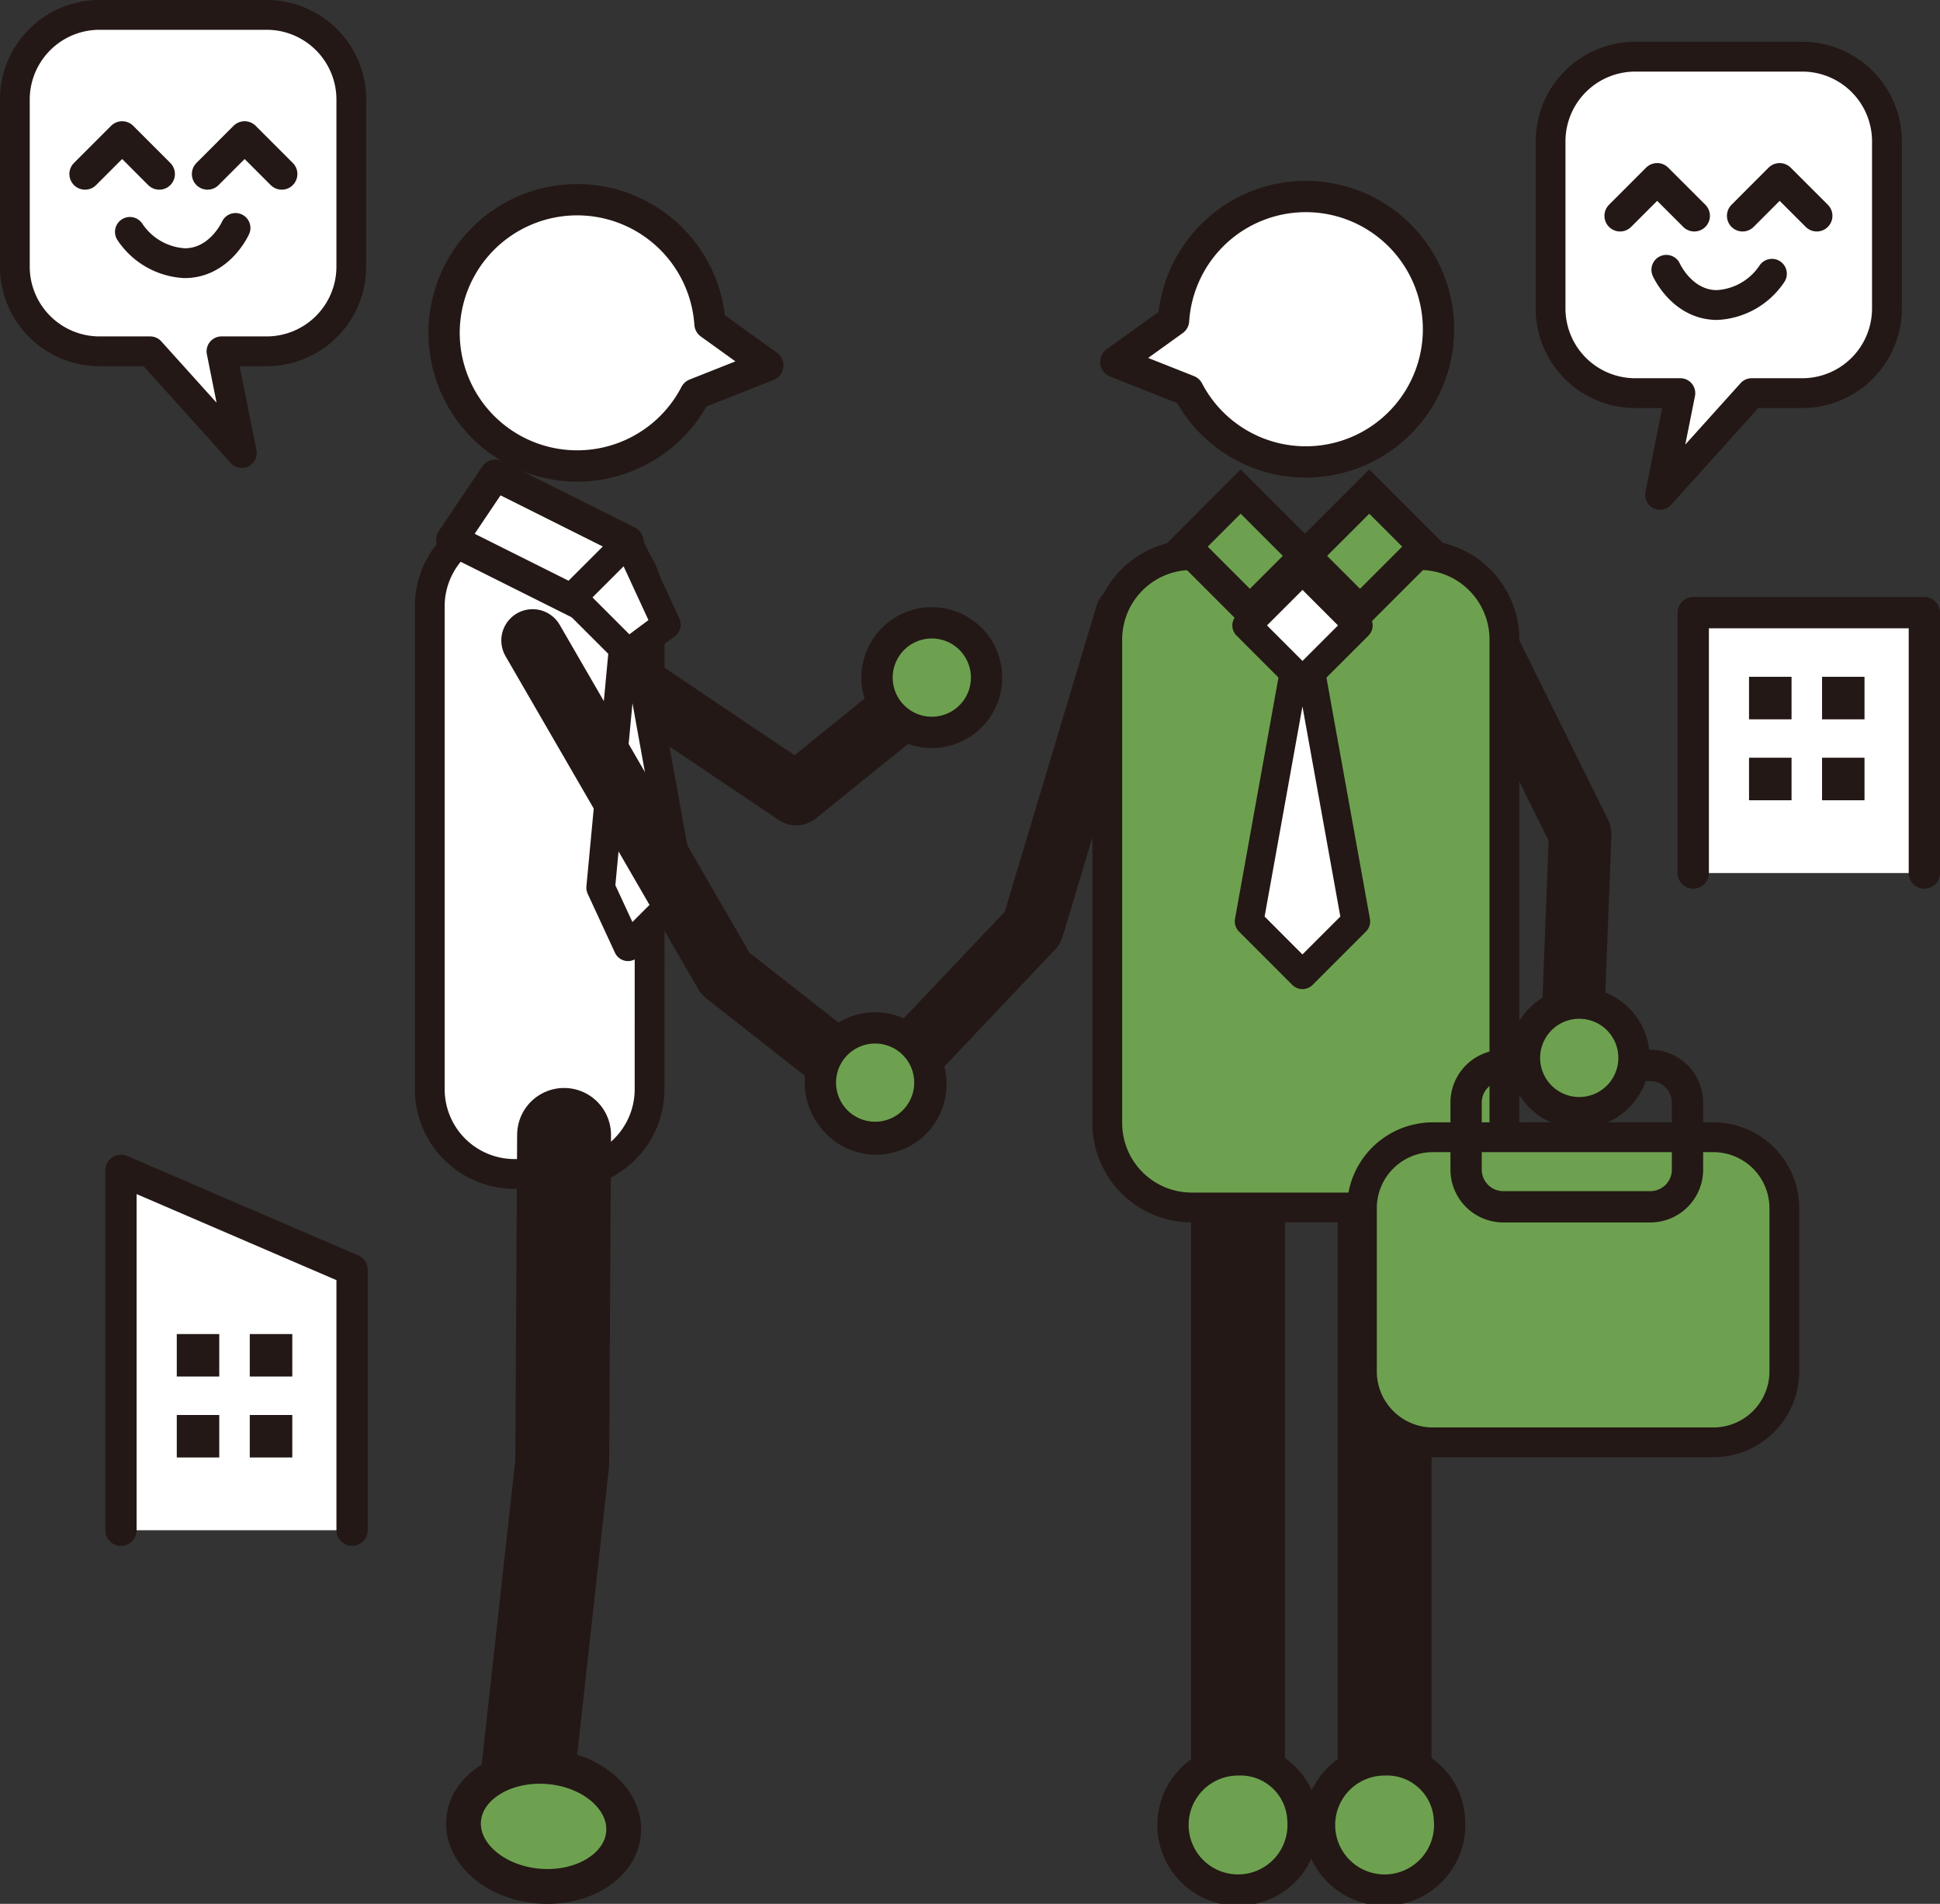
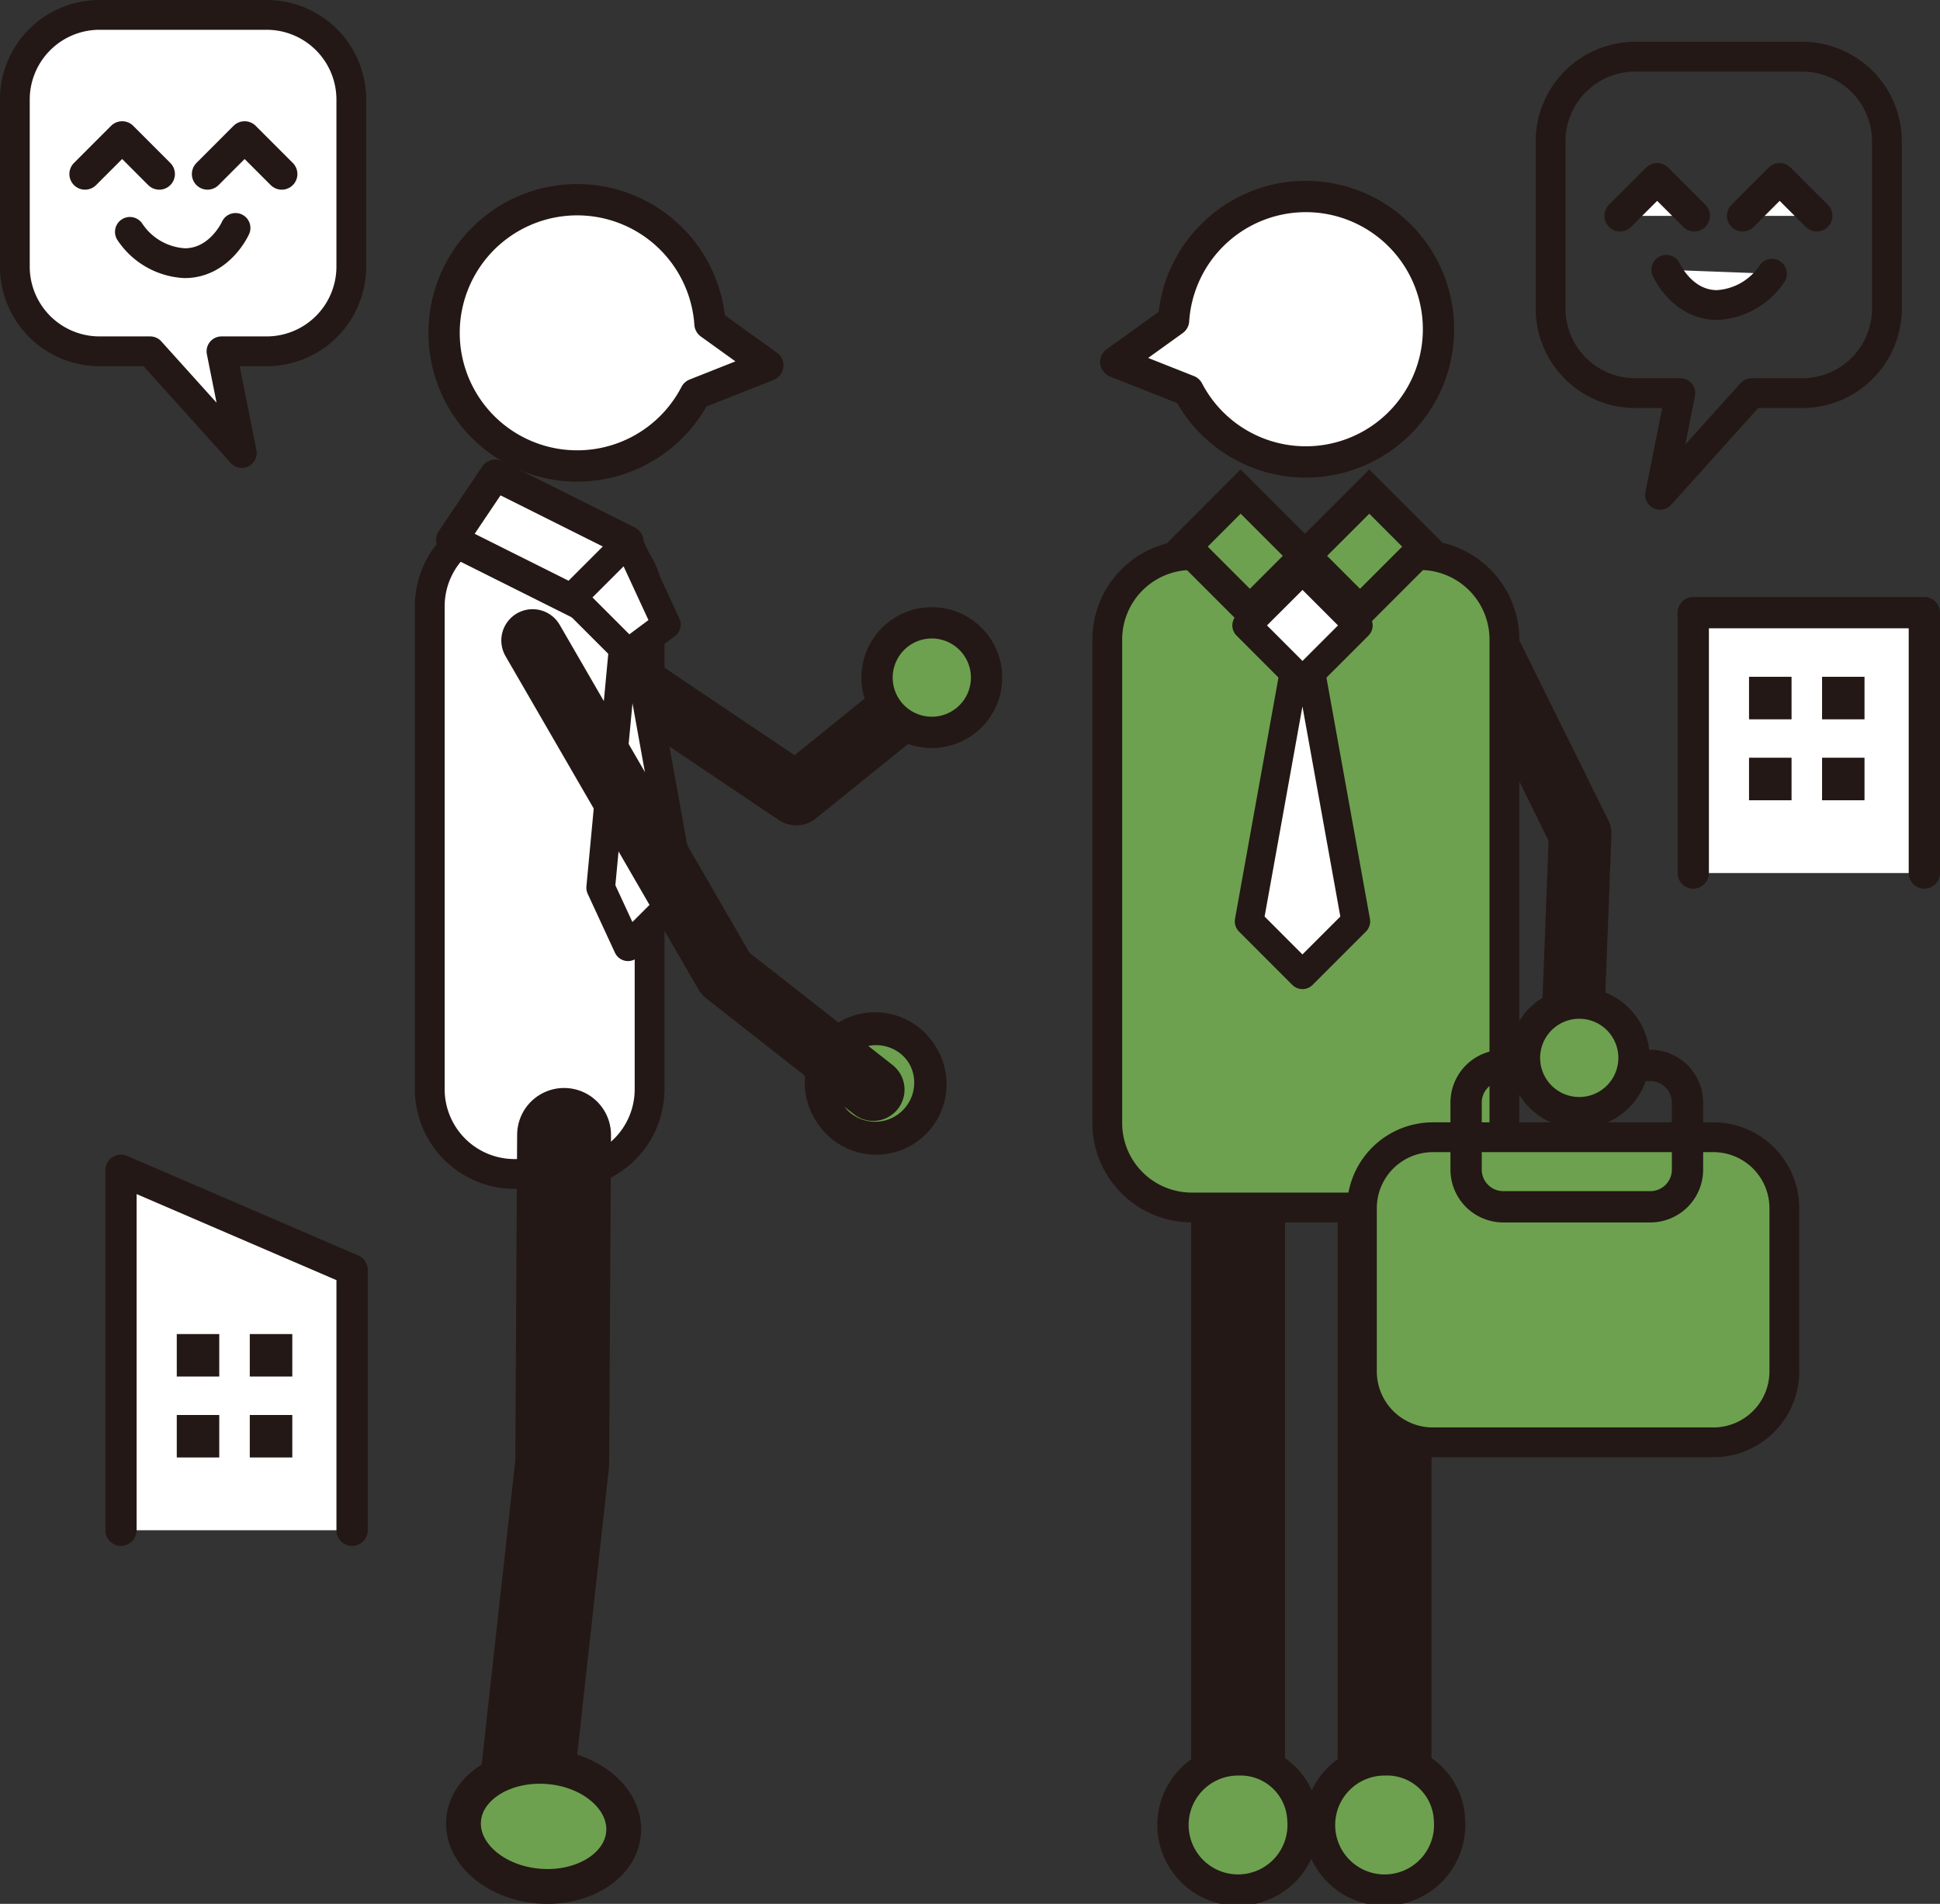
<svg xmlns="http://www.w3.org/2000/svg" width="165.218" height="162.1" viewBox="0 0 165.218 162.1">
  <rect x="0" y="0" width="165.218" height="162.1" fill="#333333" stroke="none" />
  <defs>
    <style>.cls-1,.cls-10,.cls-11,.cls-12,.cls-13,.cls-14,.cls-3,.cls-5,.cls-7,.cls-8{fill:none;}.cls-2{clip-path:url(#clip-path);}.cls-10,.cls-11,.cls-12,.cls-13,.cls-14,.cls-3,.cls-5,.cls-7,.cls-8{stroke:#231815;}.cls-11,.cls-12,.cls-3,.cls-8{stroke-linecap:round;}.cls-11,.cls-12,.cls-14,.cls-3,.cls-8{stroke-linejoin:round;}.cls-3{stroke-width:5.329px;}.cls-4{fill:#6da14f;}.cls-10,.cls-13,.cls-5,.cls-7{stroke-miterlimit:10;}.cls-5,.cls-8{stroke-width:2.665px;}.cls-6{fill:#fff;}.cls-11,.cls-7{stroke-width:2.537px;}.cls-9{fill:#231815;}.cls-10,.cls-12{stroke-width:7.994px;}.cls-13{stroke-width:2.964px;}.cls-14{stroke-width:2.446px;}</style>
    <clipPath id="clip-path" transform="translate(-15.423 -5.557)">
      <rect class="cls-1" width="196" height="173" />
    </clipPath>
  </defs>
  <g id="レイヤー_2" data-name="レイヤー 2">
    <g id="レイヤー_1-2" data-name="レイヤー 1">
      <g class="cls-2">
        <polyline class="cls-3" points="42.071 50.297 67.81 67.609 79.979 57.782" />
        <path class="cls-4" d="M96.244,58.823a4.663,4.663,0,1,0,2.962,5.892,4.664,4.664,0,0,0-2.962-5.892" transform="translate(-15.423 -5.557)" />
        <path class="cls-5" d="M96.244,58.823a4.663,4.663,0,1,0,2.962,5.892A4.664,4.664,0,0,0,96.244,58.823Z" transform="translate(-15.423 -5.557)" />
        <path class="cls-6" d="M70.744,98.32a7.212,7.212,0,0,1-7.195,7.191H59.218a7.216,7.216,0,0,1-7.194-7.191V57.154a7.214,7.214,0,0,1,7.194-7.189h4.331a7.211,7.211,0,0,1,7.2,7.189Z" transform="translate(-15.423 -5.557)" />
        <path class="cls-7" d="M70.744,98.32a7.212,7.212,0,0,1-7.195,7.191H59.218a7.216,7.216,0,0,1-7.194-7.191V57.154a7.214,7.214,0,0,1,7.194-7.189h4.331a7.211,7.211,0,0,1,7.2,7.189Z" transform="translate(-15.423 -5.557)" />
        <polyline class="cls-6" points="144.204 74.333 144.204 52.163 163.886 52.163 163.886 74.333" />
        <polyline class="cls-8" points="144.204 74.333 144.204 52.163 163.886 52.163 163.886 74.333" />
        <rect class="cls-9" x="155.174" y="57.624" width="3.615" height="3.621" />
        <rect class="cls-9" x="148.954" y="57.624" width="3.621" height="3.621" />
        <rect class="cls-9" x="155.174" y="64.515" width="3.615" height="3.622" />
        <rect class="cls-9" x="148.954" y="64.515" width="3.621" height="3.622" />
        <polyline class="cls-6" points="10.302 130.289 10.302 99.644 29.985 108.118 29.985 130.289" />
        <polyline class="cls-8" points="10.302 130.289 10.302 99.644 29.985 108.118 29.985 130.289" />
        <rect class="cls-9" x="21.272" y="113.586" width="3.621" height="3.617" />
        <rect class="cls-9" x="15.055" y="113.586" width="3.618" height="3.617" />
        <rect class="cls-9" x="21.272" y="120.477" width="3.621" height="3.616" />
        <rect class="cls-9" x="15.055" y="120.477" width="3.618" height="3.616" />
        <polyline class="cls-3" points="124.29 50.215 134.573 71.004 133.906 88.321" />
-         <polyline class="cls-3" points="95.936 52.348 87.941 78.997 75.952 91.65" />
        <path class="cls-4" d="M91.457,93.432a4.663,4.663,0,1,0,3.027,5.859,4.665,4.665,0,0,0-3.027-5.859" transform="translate(-15.423 -5.557)" />
        <path class="cls-5" d="M91.457,93.432a4.663,4.663,0,1,0,3.027,5.859A4.665,4.665,0,0,0,91.457,93.432Z" transform="translate(-15.423 -5.557)" />
        <path class="cls-4" d="M101.493,47.263H120.93a7.191,7.191,0,0,1,7.191,7.191V95.616a7.192,7.192,0,0,1-7.192,7.192H101.495A7.192,7.192,0,0,1,94.3,95.617V54.453A7.19,7.19,0,0,1,101.493,47.263Z" />
        <path class="cls-7" d="M101.493,47.263H120.93a7.191,7.191,0,0,1,7.191,7.191V95.616a7.192,7.192,0,0,1-7.192,7.192H101.495A7.192,7.192,0,0,1,94.3,95.617V54.453A7.19,7.19,0,0,1,101.493,47.263Z" />
        <rect class="cls-4" x="127.769" y="49.176" width="7.742" height="6.629" transform="translate(-13.985 102.895) rotate(-44.997)" />
        <rect class="cls-5" x="127.769" y="49.176" width="7.742" height="6.629" transform="translate(-13.985 102.895) rotate(-44.997)" />
        <rect class="cls-4" x="118.16" y="48.619" width="6.631" height="7.743" transform="translate(-16.953 95.731) rotate(-45.008)" />
        <rect class="cls-5" x="118.16" y="48.619" width="6.631" height="7.743" transform="translate(-16.953 95.731) rotate(-45.008)" />
        <line class="cls-10" x1="105.44" y1="101.89" x2="105.44" y2="154.938" />
        <line class="cls-10" x1="117.918" y1="101.89" x2="117.918" y2="154.938" />
        <path class="cls-4" d="M126.384,160.5a5.541,5.541,0,1,1-5.522-5.1,5.32,5.32,0,0,1,5.522,5.1" transform="translate(-15.423 -5.557)" />
        <path class="cls-5" d="M126.384,160.5a5.541,5.541,0,1,1-5.522-5.1A5.32,5.32,0,0,1,126.384,160.5Z" transform="translate(-15.423 -5.557)" />
        <path class="cls-4" d="M138.866,160.5a5.542,5.542,0,1,1-5.525-5.1,5.323,5.323,0,0,1,5.525,5.1" transform="translate(-15.423 -5.557)" />
        <path class="cls-5" d="M138.866,160.5a5.542,5.542,0,1,1-5.525-5.1A5.323,5.323,0,0,1,138.866,160.5Z" transform="translate(-15.423 -5.557)" />
        <path class="cls-6" d="M38.145,6.825H23.887a7.215,7.215,0,0,0-7.2,7.191V28.277a7.216,7.216,0,0,0,7.2,7.192h4.329l7.8,8.659-1.731-8.659h3.864a7.214,7.214,0,0,0,7.194-7.192V14.016a7.213,7.213,0,0,0-7.194-7.191" transform="translate(-15.423 -5.557)" />
        <path class="cls-11" d="M38.145,6.825H23.887a7.215,7.215,0,0,0-7.2,7.191V28.277a7.216,7.216,0,0,0,7.2,7.192h4.329l7.8,8.659-1.731-8.659h3.864a7.214,7.214,0,0,0,7.194-7.192V14.016A7.213,7.213,0,0,0,38.145,6.825Z" transform="translate(-15.423 -5.557)" />
        <polyline class="cls-6" points="23.995 14.817 20.832 11.654 17.672 14.817" />
        <polyline class="cls-6" points="13.564 14.817 10.402 11.654 7.241 14.817" />
        <polyline class="cls-6" points="23.995 14.817 20.832 11.654 17.672 14.817" />
        <polyline class="cls-6" points="13.564 14.817 10.402 11.654 7.241 14.817" />
        <polyline class="cls-8" points="23.995 14.817 20.832 11.654 17.672 14.817" />
        <polyline class="cls-8" points="13.564 14.817 10.402 11.654 7.241 14.817" />
-         <path class="cls-6" d="M35.481,24.965s-1.334,3-4.33,3A5.979,5.979,0,0,1,26.485,25.3" transform="translate(-15.423 -5.557)" />
        <path class="cls-11" d="M35.481,24.965s-1.334,3-4.33,3A5.979,5.979,0,0,1,26.485,25.3" transform="translate(-15.423 -5.557)" />
-         <path class="cls-6" d="M168.928,10.384H154.664a7.212,7.212,0,0,0-7.188,7.191V31.837a7.21,7.21,0,0,0,7.188,7.192h3.865l-1.729,8.66,7.8-8.66h4.331a7.212,7.212,0,0,0,7.191-7.192V17.575a7.213,7.213,0,0,0-7.191-7.191" transform="translate(-15.423 -5.557)" />
        <path class="cls-11" d="M168.928,10.384H154.664a7.212,7.212,0,0,0-7.188,7.191V31.837a7.21,7.21,0,0,0,7.188,7.192h3.865l-1.729,8.66,7.8-8.66h4.331a7.212,7.212,0,0,0,7.191-7.192V17.575A7.213,7.213,0,0,0,168.928,10.384Z" transform="translate(-15.423 -5.557)" />
        <polyline class="cls-6" points="137.972 18.376 141.13 15.216 144.292 18.376" />
        <polyline class="cls-6" points="148.405 18.376 151.561 15.216 154.725 18.376" />
        <polyline class="cls-6" points="137.972 18.376 141.13 15.216 144.292 18.376" />
        <polyline class="cls-6" points="148.405 18.376 151.561 15.216 154.725 18.376" />
        <polyline class="cls-8" points="137.972 18.376 141.13 15.216 144.292 18.376" />
        <polyline class="cls-8" points="148.405 18.376 151.561 15.216 154.725 18.376" />
        <path class="cls-6" d="M157.334,28.528s1.33,3,4.325,3a5.982,5.982,0,0,0,4.669-2.663" transform="translate(-15.423 -5.557)" />
        <path class="cls-11" d="M157.334,28.528s1.33,3,4.325,3a5.982,5.982,0,0,0,4.669-2.663" transform="translate(-15.423 -5.557)" />
        <polyline class="cls-12" points="48.039 96.63 47.881 124.575 44.559 154.606" />
        <path class="cls-6" d="M80.812,36.667l-4.924-3.541a11.335,11.335,0,1,0-1.244,5.984Z" transform="translate(-15.423 -5.557)" />
        <path class="cls-8" d="M80.812,36.667l-4.924-3.541a11.335,11.335,0,1,0-1.244,5.984Z" transform="translate(-15.423 -5.557)" />
        <path class="cls-4" d="M68.529,161.614c-.228,2.808-3.463,4.837-7.223,4.53s-6.628-2.828-6.4-5.636,3.466-4.833,7.226-4.531,6.628,2.831,6.4,5.637" transform="translate(-15.423 -5.557)" />
        <path class="cls-13" d="M68.529,161.614c-.228,2.808-3.463,4.837-7.223,4.53s-6.628-2.828-6.4-5.636,3.466-4.833,7.226-4.531S68.757,158.808,68.529,161.614Z" transform="translate(-15.423 -5.557)" />
        <polygon class="cls-6" points="38.473 45.962 49.78 51.616 53.483 46.113 42.174 40.461 38.473 45.962" />
        <polygon class="cls-8" points="38.473 45.962 49.78 51.616 53.483 46.113 42.174 40.461 38.473 45.962" />
        <polygon class="cls-6" points="115.465 78.45 110.921 82.993 106.382 78.45 110.921 53.252 115.465 78.45" />
        <polygon class="cls-14" points="115.465 78.45 110.921 82.993 106.382 78.45 110.921 53.252 115.465 78.45" />
        <rect class="cls-6" x="122.987" y="55.447" width="6.723" height="6.723" transform="translate(-20.009 100.983) rotate(-44.989)" />
        <rect class="cls-14" x="122.987" y="55.447" width="6.723" height="6.723" transform="translate(-20.009 100.983) rotate(-44.989)" />
        <path class="cls-6" d="M126.616,22.288a11.29,11.29,0,0,0-11.247,10.547l-4.922,3.54,6.166,2.44a11.3,11.3,0,1,0,10-16.527" transform="translate(-15.423 -5.557)" />
        <path class="cls-8" d="M126.616,22.288a11.29,11.29,0,0,0-11.247,10.547l-4.922,3.54,6.166,2.44a11.3,11.3,0,1,0,10-16.527Z" transform="translate(-15.423 -5.557)" />
        <path class="cls-4" d="M122.029,96.828h23.89a6.043,6.043,0,0,1,6.043,6.043v13.89a6.044,6.044,0,0,1-6.044,6.044H122.03a6.044,6.044,0,0,1-6.044-6.044v-13.89a6.043,6.043,0,0,1,6.043-6.043Z" />
        <path class="cls-7" d="M122.029,96.828h23.89a6.043,6.043,0,0,1,6.043,6.043v13.89a6.044,6.044,0,0,1-6.044,6.044H122.03a6.044,6.044,0,0,1-6.044-6.044v-13.89a6.043,6.043,0,0,1,6.043-6.043Z" />
        <path class="cls-5" d="M128.025,90.714h12.519a3.17,3.17,0,0,1,3.17,3.17v5.7a3.166,3.166,0,0,1-3.166,3.166h-12.52a3.169,3.169,0,0,1-3.169-3.169v-5.7A3.167,3.167,0,0,1,128.025,90.714Z" />
        <polygon class="cls-6" points="58.027 76.066 53.483 80.606 51.159 75.585 53.483 50.867 58.027 76.066" />
        <polygon class="cls-14" points="58.027 76.066 53.483 80.606 51.159 75.585 53.483 50.867 58.027 76.066" />
        <polygon class="cls-6" points="56.75 53.183 53.483 55.62 48.728 50.867 53.483 46.113 56.75 53.183" />
        <polygon class="cls-14" points="56.75 53.183 53.483 55.62 48.728 50.867 53.483 46.113 56.75 53.183" />
        <path class="cls-4" d="M151.333,91.186a4.663,4.663,0,1,0,3.027,5.858,4.659,4.659,0,0,0-3.027-5.858" transform="translate(-15.423 -5.557)" />
        <path class="cls-5" d="M151.333,91.186a4.663,4.663,0,1,0,3.027,5.858A4.659,4.659,0,0,0,151.333,91.186Z" transform="translate(-15.423 -5.557)" />
        <polyline class="cls-3" points="45.358 54.532 61.786 82.906 74.369 92.773" />
-         <path class="cls-4" d="M93.921,95.29a4.661,4.661,0,1,0-1.525,6.415,4.662,4.662,0,0,0,1.525-6.415" transform="translate(-15.423 -5.557)" />
        <path class="cls-5" d="M93.921,95.29a4.661,4.661,0,1,0-1.525,6.415A4.662,4.662,0,0,0,93.921,95.29Z" transform="translate(-15.423 -5.557)" />
      </g>
    </g>
  </g>
</svg>